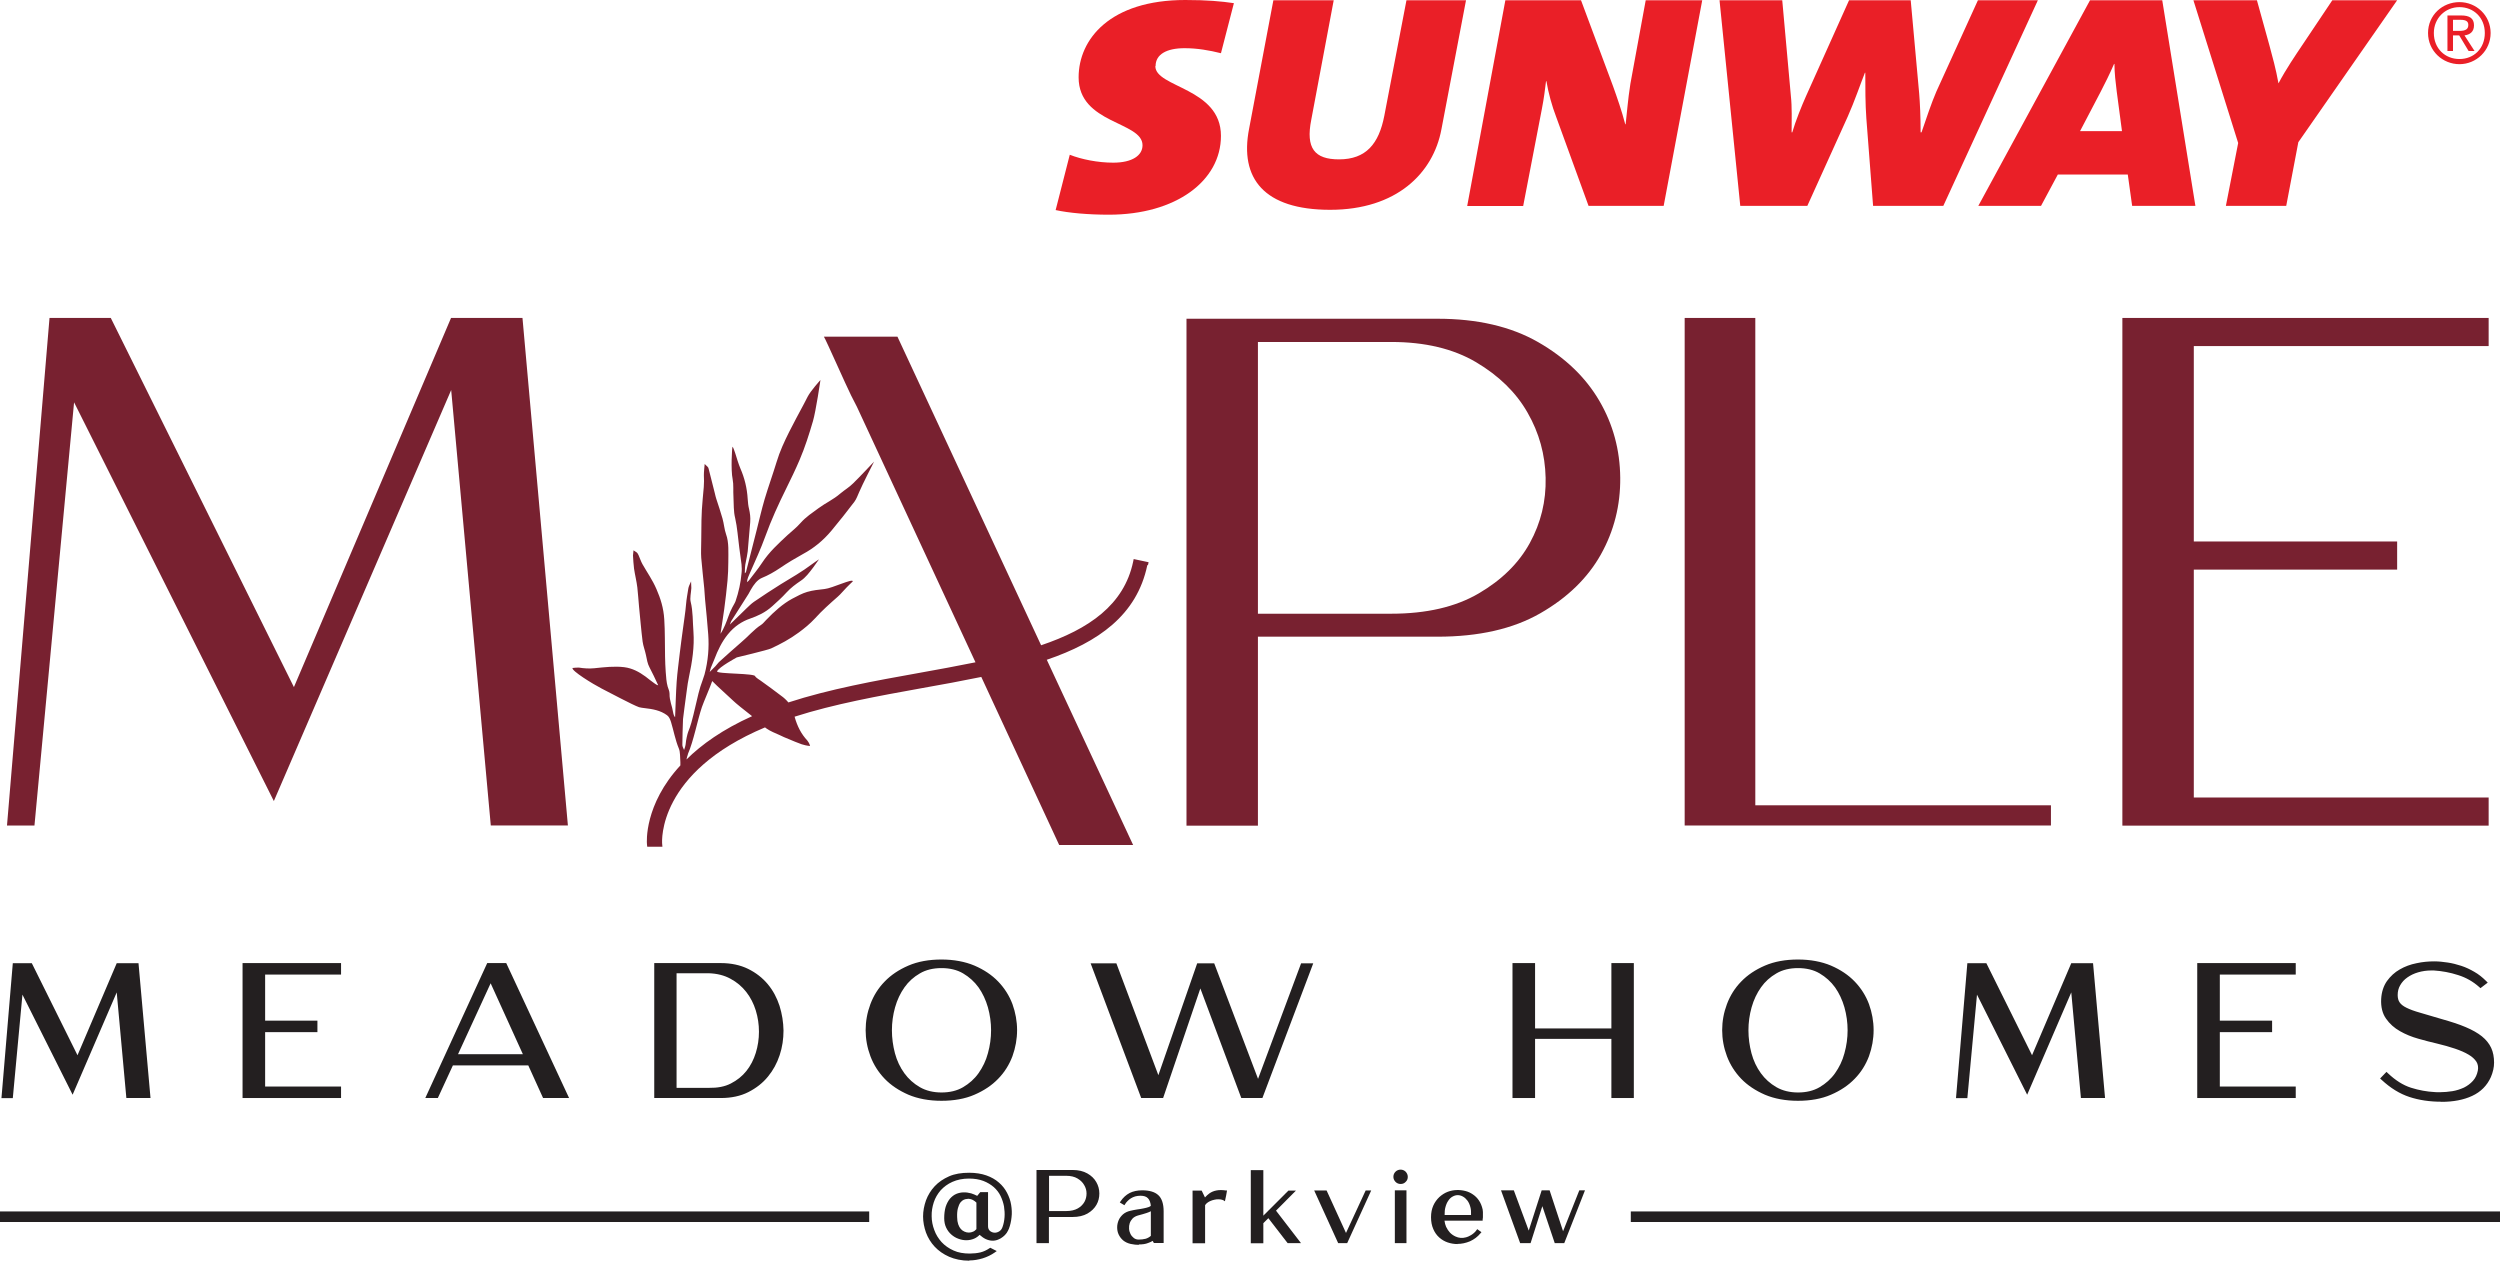
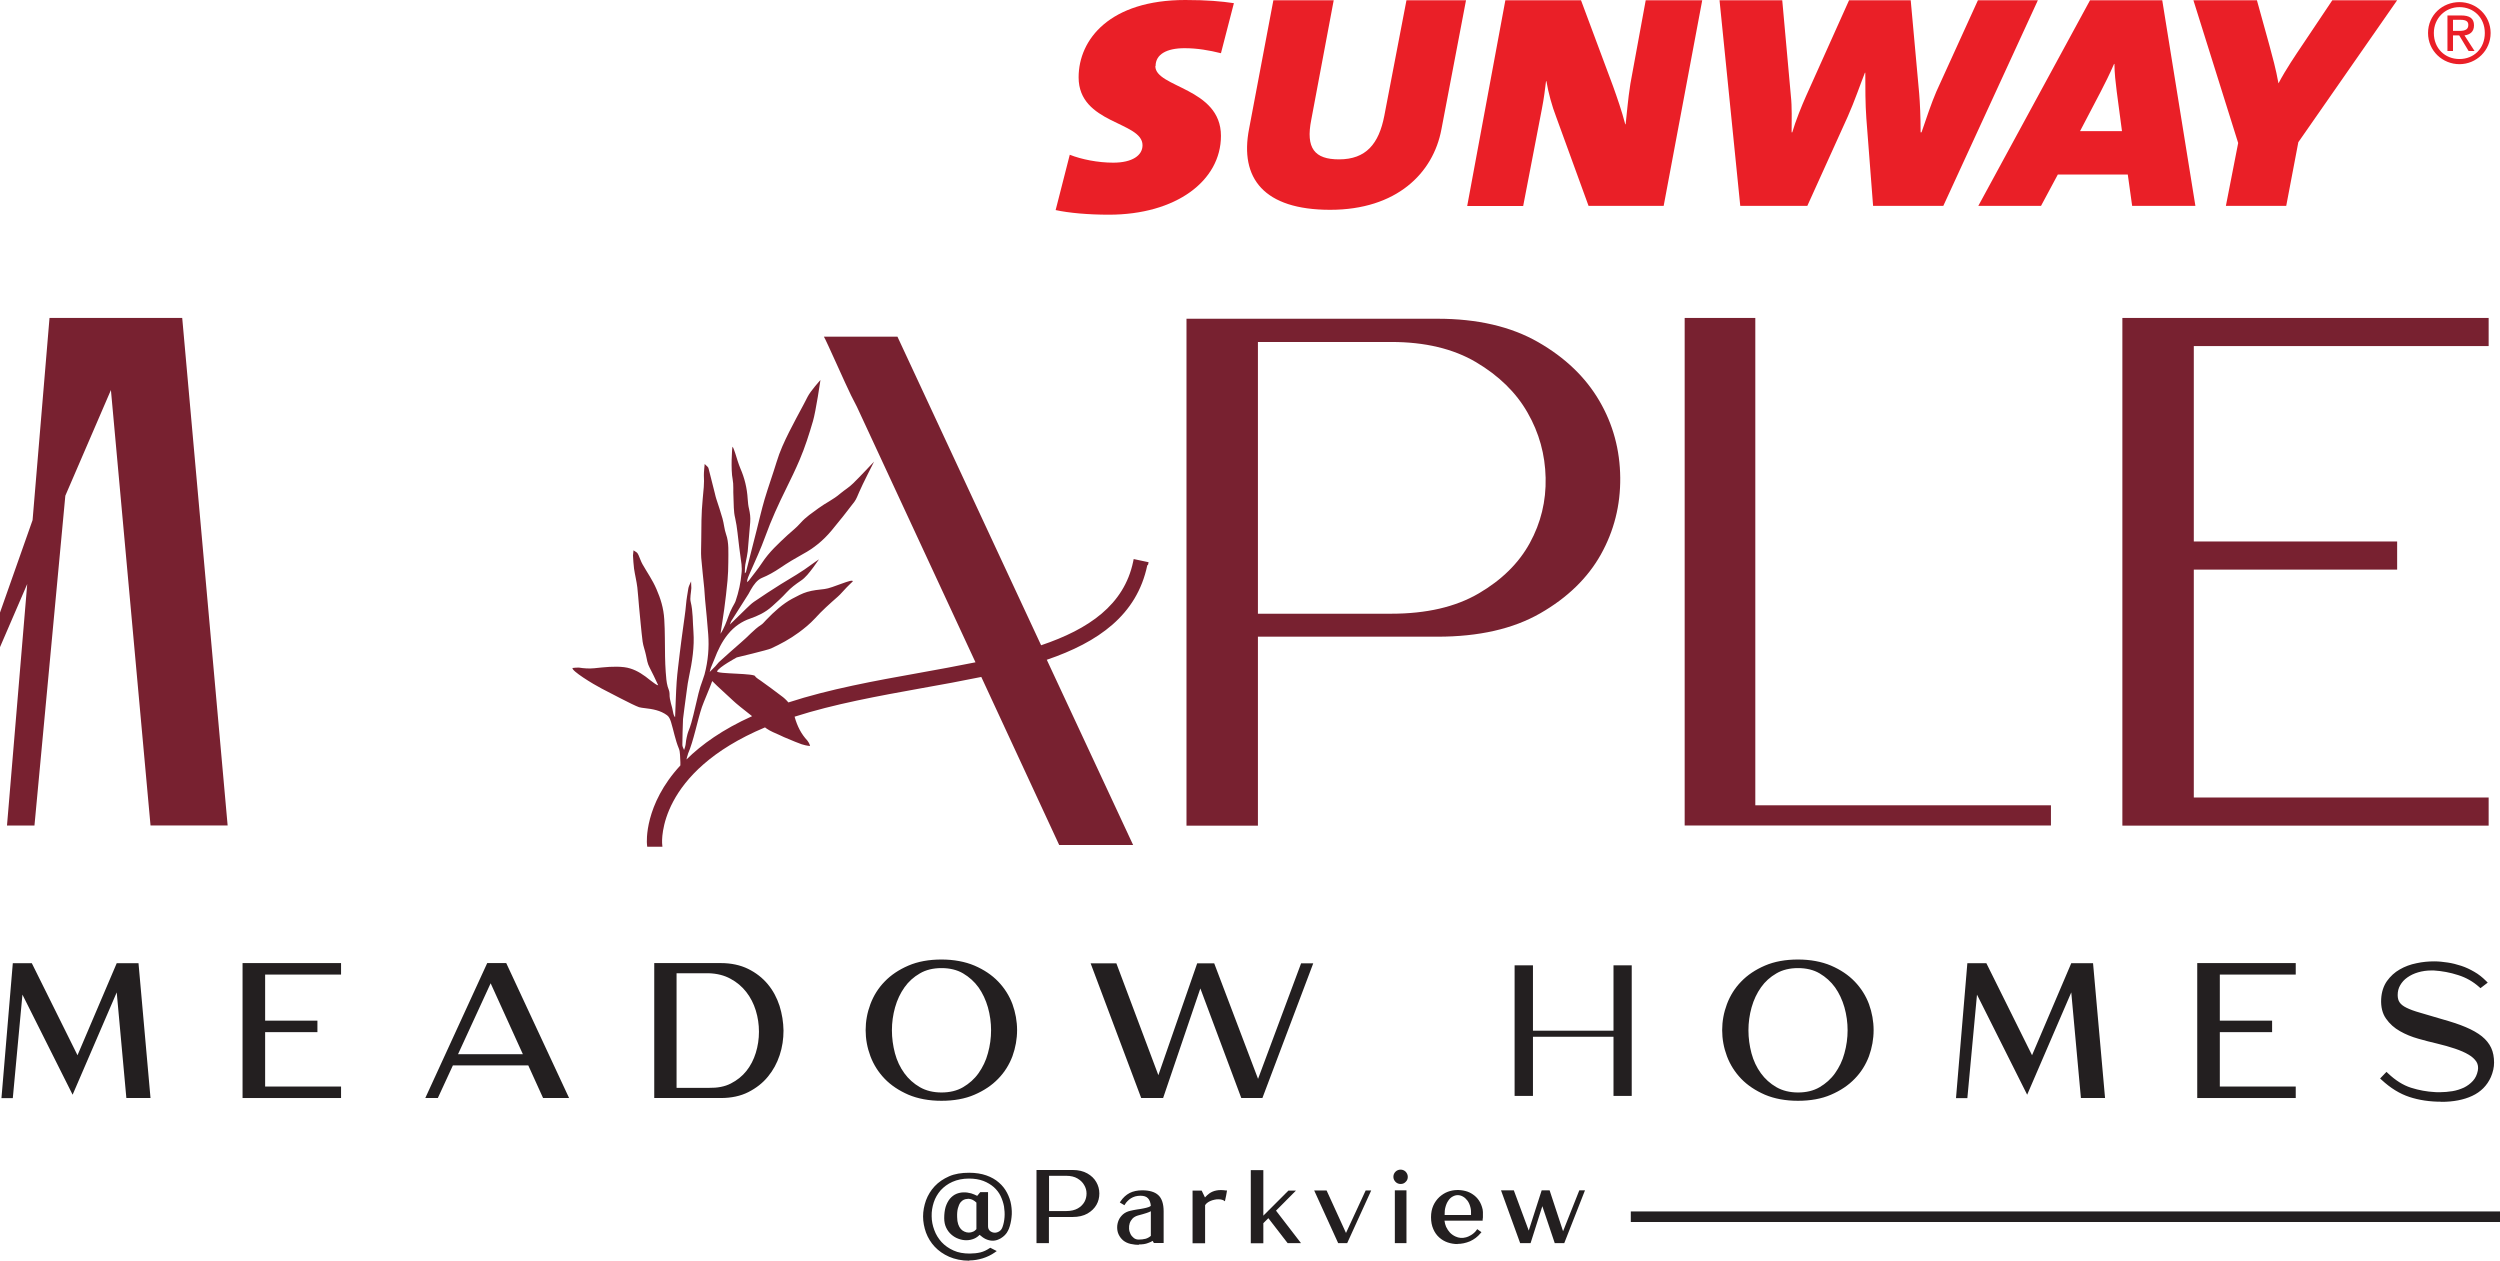
<svg xmlns="http://www.w3.org/2000/svg" id="Layer_2" data-name="Layer 2" viewBox="0 0 189.34 95.48">
  <defs>
    <style>
      .cls-1 {
        fill: #ea1f27;
      }

      .cls-2 {
        fill: #231f20;
      }

      .cls-3 {
        fill: #782130;
      }
    </style>
  </defs>
  <g id="Layer_1-2" data-name="Layer 1">
    <g>
      <g>
        <path class="cls-1" d="m109.17,9.78c-.62,3.35-3.41,6.11-8.43,6.11s-6.87-2.39-6.14-6.13L96.44.02h4.57l-1.7,9.05c-.43,2.16.25,3,2.1,3,2.06,0,3.02-1.19,3.43-3.29L106.52.02h4.51l-1.86,9.76Z" />
        <path class="cls-1" d="m87.52,5c0-.88.83-1.35,2.19-1.35.98,0,1.87.16,2.76.38l.98-3.79c-.94-.14-2.03-.24-3.68-.24-5.7,0-8.08,2.97-8.08,5.86,0,3.54,4.84,3.33,4.84,5.14,0,.77-.77,1.32-2.22,1.32-1.16,0-2.41-.25-3.29-.6l-1.07,4.19c1,.22,2.48.35,4.03.35,5.08,0,8.49-2.56,8.49-5.97,0-3.65-4.97-3.65-4.97-5.28" />
        <path class="cls-1" d="m126.01,15.59h-5.7l-2.46-6.76c-.3-.77-.59-1.82-.73-2.68h-.03c-.08.62-.14,1.21-.32,2.13l-1.41,7.32h-4.24L114.01.02h5.73l2.43,6.52c.32.9.65,1.84.92,2.87h.03c.1-.83.16-1.8.36-3.07L124.64.02h4.28l-2.92,15.57Z" />
        <path class="cls-1" d="m147.18,15.59h-5.32l-.51-6.62c-.08-1.07-.08-2.39-.08-3.46h-.03c-.32.8-.79,2.18-1.3,3.32l-3.06,6.76h-5.08L130.23.02h4.75l.65,7.21c.1.9.06,1.84.06,2.79h.05c.25-.86.71-2,1.05-2.76L140.04.02h4.67l.64,7.05c.06.71.11,1.76.11,2.95h.07c.33-.97.76-2.25,1.12-3.08L149.8.02h4.54l-7.16,15.57Z" />
        <path class="cls-1" d="m174.07,10.75l-.92,4.84h-4.57l.93-4.76L166.12.02h4.81l.95,3.43c.22.82.49,1.78.68,2.85h.01c.57-1.08,1.27-2.1,1.86-2.98L176.64.02h4.91l-7.47,10.73Z" />
        <path class="cls-1" d="m158.29.02l-8.46,15.57h4.75l1.27-2.37h5.3l.33,2.37h4.79L163.76.02h-5.46Zm-.75,9.9l1.56-2.98c.33-.64.67-1.31,1.01-2.1h.03c0,.67.09,1.44.17,2.07l.4,3.02h-3.17Z" />
        <path class="cls-1" d="m185.78,2.34h.49c.49,0,.67-.15.67-.45,0-.24-.13-.39-.6-.39h-.56v.84Zm0,1.52h-.42V1.17h1.03c.65,0,.98.22.98.75,0,.5-.32.71-.72.76l.76,1.18h-.45l-.71-1.18h-.47v1.18Zm.49-3.32c-1.09,0-1.94.85-1.94,1.96,0,1.17.85,1.97,1.94,1.97s1.92-.8,1.92-1.97-.85-1.96-1.92-1.96m0-.38c1.27,0,2.36,1,2.36,2.34s-1.09,2.36-2.36,2.36-2.38-1-2.38-2.36,1.09-2.34,2.38-2.34" />
      </g>
      <g>
        <path class="cls-3" d="m86.95,42.77l.04-.19-1.13-.24-.04.2c-.69,3.28-3.36,5.11-6.97,6.33l-10.88-23.37h-5.57c.15.22,1.66,3.65,2.06,4.45l.44.86,8.98,19.35c-1.38.28-2.8.54-4.25.8-3.36.6-6.82,1.23-9.92,2.24-.16-.19-.34-.36-.54-.5-.52-.39-1.03-.78-1.56-1.15-.13-.09-.27-.17-.41-.31.12-.27-2.98-.18-2.89-.4.14-.32,1.49-1.05,1.49-1.05,0,0,2.35-.56,2.6-.68.71-.33,1.41-.7,2.1-1.21.42-.31.83-.64,1.22-1.06.55-.61,1.14-1.13,1.73-1.65.23-.2.44-.47.67-.7.15-.16.31-.3.47-.46.01-.25-1.55.52-2.14.58-.44.05-.88.09-1.32.22-.38.11-.76.32-1.14.52-.7.38-1.35.96-1.98,1.62-.12.12-.23.27-.36.35-.55.35-1.01.91-1.53,1.34-.54.46-1.07.95-1.61,1.43-.12.1-.21.25-.33.37-.12.13-.25.25-.43.43.05-.17.06-.25.09-.32.08-.21.18-.42.26-.63.26-.69.58-1.35,1.02-1.89.5-.62,1.08-.99,1.69-1.2.57-.2,1.14-.45,1.68-.94.36-.33.73-.65,1.07-1.03.34-.37.71-.64,1.08-.89.37-.24.65-.62.94-1,.05-.07.45-.63.45-.63,0,0-.48.32-.52.36-.78.59-1.58,1.04-2.38,1.53-.68.42-1.35.87-2.03,1.33-.2.14-.39.33-.58.51-.4.39-.81.79-1.24,1.21.05-.12.07-.22.12-.29.43-.68.86-1.35,1.29-2.03.06-.1.11-.21.17-.31.23-.4.49-.75.84-.9.47-.19.93-.45,1.39-.76.57-.39,1.16-.74,1.74-1.06.78-.42,1.5-.99,2.15-1.77.59-.71,1.17-1.44,1.73-2.18.15-.2.25-.48.36-.73.23-.55,1.13-2.31,1.13-2.31,0,0-1.19,1.27-1.59,1.65-.3.3-.65.5-.97.77-.53.46-1.11.71-1.65,1.11-.47.35-.95.65-1.38,1.14-.3.34-.64.6-.97.9-.68.64-1.37,1.25-1.94,2.12-.3.46-.65.87-.97,1.3-.03.04-.07.07-.16.14.03-.28.14-.49.23-.7.4-.91.82-1.82,1.16-2.76.45-1.25,1-2.45,1.59-3.64.35-.71.7-1.43,1.01-2.16.41-.96.72-1.94,1.01-2.93.22-.74.57-3.12.57-3.12,0,0-.74.81-.98,1.28-.11.2-.2.41-.31.6-.36.68-.73,1.35-1.07,2.03-.37.74-.72,1.49-.96,2.29-.29.95-.63,1.89-.91,2.83-.23.79-.41,1.58-.61,2.37-.27,1.05-.53,2.1-.8,3.14,0,.02-.03.04-.09.1,0-.31.01-.58.08-.88.05-.26.11-.52.14-.78.07-.74.12-1.47.19-2.21.03-.37-.02-.7-.09-1.01-.06-.23-.08-.48-.1-.73-.05-.87-.25-1.63-.55-2.32-.15-.36-.27-.76-.39-1.15-.04-.12-.16-.48-.21-.51-.04.07-.14,1.76.01,2.47.08.4.03.89.06,1.33.03.55,0,1.1.13,1.61.16.7.21,1.48.31,2.23.06.42.12.84.17,1.27.02.22.03.45,0,.69-.06.7-.21,1.4-.45,2.1-.06.16-.17.32-.25.48-.23.42-.35.89-.54,1.32-.1.23-.21.46-.35.67.09-.62.2-1.25.28-1.86.1-.72.18-1.45.25-2.17.04-.47.06-.93.06-1.38,0-.74.06-1.5-.17-2.13-.13-.36-.16-.81-.27-1.19-.14-.51-.31-.99-.47-1.49-.04-.12-.07-.25-.1-.38-.16-.64-.32-1.27-.48-1.9-.01-.06-.04-.11-.08-.15-.08-.08-.22-.21-.22-.21,0,0-.07.7-.06.86.04.58-.03,1.19-.09,1.8-.11,1.09-.1,2.12-.11,3.17,0,.43-.03.87,0,1.28.06.78.16,1.55.23,2.32.03.27.03.56.06.83.08.88.18,1.76.24,2.65.07.97,0,1.97-.28,3.03-.04.14-.09.28-.14.42-.26.67-.4,1.36-.56,2.04-.09.4-.19.8-.3,1.2-.06.23-.15.46-.24.69-.07.19-.17.66-.18.85,0,.13-.11.5-.13.52-.04-.11-.14-.27-.13-.39,0-.64.03-1.3.05-1.95,0-.07.2-1.54.29-2.21.04-.32.09-.65.16-.98.25-1.17.42-2.31.34-3.41-.06-.77-.03-1.57-.21-2.28-.07-.28.03-.69.05-1.04,0-.07-.02-.44-.02-.51-.13.29-.18.38-.21.55-.06.4-.14.8-.17,1.19-.05.62-.16,1.26-.24,1.89-.08.61-.17,1.23-.24,1.84-.08.71-.18,1.42-.23,2.12-.06.86-.08,1.83-.12,2.7-.07-.06-.13-.24-.15-.37-.07-.48-.28-.87-.27-1.41,0-.2-.09-.36-.14-.53-.1-.35-.12-.74-.15-1.12-.03-.38-.04-.77-.05-1.16-.02-.94,0-1.89-.06-2.82-.05-.87-.29-1.6-.59-2.29-.3-.7-.71-1.27-1.06-1.89-.12-.21-.2-.47-.3-.69-.04-.08-.08-.16-.15-.21-.04-.03-.23-.15-.23-.15,0,0-.04.33-.04.39.02.33.04.67.08.99.07.48.19.94.25,1.43.06.48.08.98.13,1.46.09.88.16,1.77.27,2.64.05.36.18.66.25,1.01.07.33.12.67.27.94.2.38.46.92.66,1.36-.07,0-.25-.11-.29-.15-.23-.16-.45-.34-.67-.51-.48-.35-.99-.63-1.61-.71-.74-.09-1.5,0-2.27.08-.41.04-.79.01-1.17-.05-.1-.01-.37.02-.48.03-.09.21,1.53,1.21,2.21,1.56.5.25,2.36,1.25,2.83,1.41.13.04.28.05.42.07.61.07,1.2.17,1.7.54.15.11.23.29.3.51.2.66.33,1.38.59,2,.12.27.09.69.12,1.05,0,.08,0,.16,0,.24-2.74,2.97-2.55,5.8-2.53,5.98l.02.18h1.15s-.02-.22-.02-.22c-.02-.23-.33-5.41,7.79-8.82.05.04.09.07.12.09.3.21.65.34.98.49.22.11.45.21.68.3.33.14.66.28,1,.4.14.05.4.11.63.13-.03-.18-.17-.37-.21-.42-.45-.48-.76-1.07-.96-1.8,2.99-.96,6.36-1.57,9.63-2.16,1.53-.27,3.05-.55,4.51-.85l5.9,12.73h5.6l-6.54-14.03c3.9-1.33,6.82-3.38,7.61-7.15Zm-34.86,14.36c.45-1.03.72-2.54,1.07-3.58.12-.36.65-1.57.78-1.97.38.4,1.22,1.13,1.61,1.51.15.15.79.67,1.41,1.15-2.22,1-3.82,2.14-4.97,3.28.03-.15.07-.28.11-.39Z" />
        <g>
          <g>
-             <path class="cls-3" d="m.53,62.52L3.75,24.08h4.64l13.87,27.96,11.9-27.96h5.41l3.44,38.44h-5.84l-3-32.98-13.43,31.13L5.61,30.47l-3,32.05H.53Z" />
+             <path class="cls-3" d="m.53,62.52L3.75,24.08h4.64h5.41l3.44,38.44h-5.84l-3-32.98-13.43,31.13L5.61,30.47l-3,32.05H.53Z" />
            <path class="cls-3" d="m108.87,24.14c3.02,0,5.56.59,7.62,1.77,2.06,1.18,3.6,2.67,4.64,4.45,1.04,1.78,1.56,3.72,1.58,5.82.02,2.09-.47,4.03-1.47,5.82-1,1.78-2.53,3.27-4.59,4.45-2.06,1.18-4.65,1.77-7.78,1.77h-13.6v14.31h-5.41V24.14h19Zm-13.6,1.75v20.59h10.1c2.66,0,4.86-.51,6.61-1.53,1.75-1.02,3.04-2.29,3.88-3.82.84-1.53,1.24-3.18,1.2-4.94-.04-1.77-.49-3.41-1.37-4.94-.87-1.53-2.18-2.8-3.9-3.82-1.73-1.02-3.87-1.53-6.42-1.53h-10.1Z" />
            <path class="cls-3" d="m127.59,62.52V24.08h5.35v36.91h22.39v1.53h-27.74Z" />
            <path class="cls-3" d="m188.48,24.08v2.13h-22.33v14.8h15.4v2.13h-15.4v17.26h22.33v2.13h-27.74V24.08h27.74Z" />
          </g>
          <g>
            <g>
              <path class="cls-2" d="m.29,83l.83-9.89h1.19l3.57,7.2,3.06-7.2h1.39l.89,9.89h-1.5l-.77-8.49-3.46,8.01-3.89-7.77-.77,8.25H.29Z" />
              <path class="cls-2" d="m11.4,83.16h-1.83l-.73-8-3.34,7.75-3.8-7.58-.73,7.84H.11l.86-10.22h1.44l3.46,6.97,2.97-6.97h1.65l.91,10.22Zm-1.53-.32h1.18l-.86-9.57h-1.14l-3.16,7.42-3.68-7.42h-.95l-.8,9.57h.21l.81-8.66,3.99,7.97,3.57-8.28.82,8.97Z" />
            </g>
            <g>
              <path class="cls-2" d="m25.67,73.11v.55h-5.75v3.81h3.96v.55h-3.96v4.44h5.75v.55h-7.14v-9.89h7.14Z" />
              <path class="cls-2" d="m25.83,83.16h-7.46v-10.22h7.46v.87h-5.75v3.49h3.96v.87h-3.96v4.12h5.75v.87Zm-7.14-.32h6.82v-.23h-5.75v-4.76h3.96v-.23h-3.96v-4.13h5.75v-.22h-6.82v9.57Z" />
            </g>
            <g>
              <path class="cls-2" d="m37,73.11h1.24l4.61,9.89h-1.62l-1.12-2.47h-5.92l-1.14,2.47h-.59l4.54-9.89Zm-2.56,6.89h5.41l-2.68-5.92-2.73,5.92Z" />
              <path class="cls-2" d="m43.1,83.16h-1.97l-1.12-2.47h-5.71l-1.14,2.47h-.95l4.69-10.22h1.44l4.76,10.22Zm-1.77-.32h1.26l-4.46-9.57h-1.03l-4.39,9.57h.23l1.14-2.47h6.12l1.12,2.47Zm-1.23-2.68h-5.91l2.98-6.47,2.93,6.47Zm-5.41-.32h4.91l-2.44-5.37-2.47,5.37Z" />
            </g>
            <g>
              <path class="cls-2" d="m54.59,73.11c.76,0,1.42.14,2,.42.57.28,1.05.65,1.43,1.12.38.46.67.99.86,1.59.19.6.28,1.2.29,1.82,0,.62-.09,1.22-.28,1.81-.19.59-.48,1.12-.86,1.58-.38.46-.86.84-1.43,1.12-.57.29-1.24.43-2.01.43h-4.88v-9.89h4.88Zm-.9.45h-2.6v8.99h2.6c.67.02,1.24-.1,1.74-.34.49-.25.9-.58,1.23-.99.33-.41.57-.89.74-1.42s.25-1.08.25-1.64-.08-1.11-.25-1.66-.41-1.03-.74-1.45c-.33-.43-.74-.78-1.24-1.05-.49-.27-1.07-.42-1.72-.44Z" />
              <path class="cls-2" d="m54.59,83.16h-5.04v-10.22h5.04c.78,0,1.48.15,2.07.44.59.29,1.09.68,1.49,1.16.4.48.69,1.03.89,1.64.19.61.29,1.24.3,1.87,0,.63-.09,1.26-.29,1.86-.2.61-.5,1.16-.89,1.63-.39.48-.89.87-1.48,1.17-.59.3-1.29.45-2.08.45Zm-4.72-.32h4.72c.74,0,1.39-.14,1.94-.41.55-.27,1.01-.64,1.37-1.08.36-.45.64-.96.83-1.53.19-.57.28-1.16.27-1.76,0-.6-.1-1.2-.28-1.77-.18-.57-.46-1.09-.83-1.53-.37-.44-.83-.81-1.38-1.08-.55-.27-1.19-.4-1.92-.4h-4.72v9.57Zm3.95-.13s-.09,0-.14,0h-2.76v-9.32h2.77c.68.02,1.28.17,1.8.46.51.28.94.65,1.29,1.09.34.44.6.95.77,1.51.17.56.25,1.13.25,1.71s-.09,1.14-.25,1.69c-.17.55-.43,1.05-.77,1.47-.34.43-.77.78-1.28,1.03-.48.24-1.04.36-1.67.36Zm-2.57-.32h2.44c.64.01,1.2-.09,1.66-.33.47-.24.86-.55,1.18-.95.31-.39.55-.85.71-1.37.16-.52.24-1.05.24-1.6s-.08-1.09-.24-1.61c-.16-.52-.4-.99-.72-1.4-.32-.41-.72-.75-1.19-1-.47-.26-1.02-.4-1.65-.42h-2.44v8.67Z" />
            </g>
            <g>
              <path class="cls-2" d="m71.3,83.21c-.93,0-1.74-.15-2.44-.45-.7-.3-1.28-.69-1.74-1.17-.46-.48-.81-1.04-1.05-1.66-.23-.62-.35-1.26-.35-1.91s.12-1.29.35-1.91c.23-.62.58-1.18,1.05-1.66.46-.48,1.04-.87,1.74-1.17.7-.3,1.51-.45,2.44-.45s1.74.15,2.44.45c.7.3,1.28.69,1.74,1.17.46.48.81,1.04,1.04,1.66.23.62.34,1.26.34,1.91s-.11,1.29-.34,1.91c-.23.62-.58,1.18-1.04,1.66-.46.48-1.04.87-1.74,1.17-.7.3-1.51.45-2.44.45Zm0-10.05c-.66,0-1.23.14-1.71.42-.49.28-.89.65-1.22,1.1-.33.45-.57.97-.74,1.56-.16.59-.25,1.18-.25,1.79s.08,1.2.24,1.79c.16.59.4,1.11.73,1.56.33.45.74.82,1.23,1.1.49.28,1.07.42,1.72.42s1.23-.14,1.71-.42c.49-.28.89-.65,1.22-1.1.33-.45.57-.97.74-1.56.16-.59.25-1.18.25-1.79s-.08-1.2-.25-1.79c-.16-.59-.41-1.11-.74-1.56-.33-.45-.74-.82-1.22-1.1-.49-.28-1.06-.42-1.71-.42Z" />
              <path class="cls-2" d="m71.3,83.37c-.95,0-1.79-.16-2.5-.46-.71-.31-1.32-.71-1.8-1.21-.48-.5-.84-1.07-1.08-1.71-.24-.64-.36-1.3-.36-1.97s.12-1.33.36-1.97c.24-.64.6-1.22,1.08-1.71.48-.5,1.08-.9,1.8-1.21.72-.31,1.56-.46,2.5-.46s1.79.16,2.5.46c.72.31,1.32.71,1.8,1.21.48.5.84,1.07,1.08,1.71.23.64.35,1.3.35,1.97s-.12,1.33-.35,1.97c-.24.64-.6,1.22-1.08,1.71-.48.5-1.08.9-1.8,1.21-.71.31-1.56.46-2.5.46Zm0-10.37c.68,0,1.29.15,1.8.44.5.29.93.68,1.27,1.15.34.47.59,1.01.76,1.61.17.6.25,1.21.25,1.83s-.08,1.23-.25,1.83c-.17.6-.42,1.14-.76,1.61-.34.47-.77.86-1.27,1.15-.38.22-.8.35-1.27.41.69-.05,1.31-.19,1.85-.42.68-.29,1.24-.67,1.69-1.14s.78-1,1.01-1.6c.22-.6.33-1.23.33-1.86s-.11-1.25-.33-1.86c-.22-.6-.56-1.14-1.01-1.6-.45-.46-1.01-.85-1.69-1.14-.67-.29-1.47-.44-2.37-.44s-1.7.15-2.37.44c-.67.29-1.24.67-1.69,1.14-.45.47-.79,1-1.01,1.6-.23.6-.34,1.22-.34,1.85s.11,1.25.34,1.85c.22.6.57,1.14,1.01,1.6.45.47,1.02.85,1.69,1.14.54.23,1.16.37,1.85.42-.47-.06-.9-.2-1.28-.41-.51-.29-.94-.68-1.28-1.15-.34-.47-.59-1.01-.76-1.61-.16-.6-.24-1.21-.24-1.83s.08-1.23.25-1.83c.17-.6.42-1.14.76-1.61.34-.47.77-.86,1.27-1.15.51-.29,1.11-.44,1.8-.44Zm0,.32c-.62,0-1.17.13-1.63.4-.47.27-.86.62-1.17,1.06-.31.44-.55.94-.71,1.51-.16.57-.24,1.15-.24,1.74s.08,1.17.23,1.74c.15.56.39,1.07.71,1.51.31.43.71.79,1.18,1.06.47.27,1.02.4,1.64.4s1.17-.13,1.63-.4c.46-.27.86-.62,1.17-1.06.31-.44.56-.94.71-1.51.16-.57.24-1.16.24-1.74s-.08-1.17-.24-1.74c-.16-.56-.4-1.07-.71-1.51-.31-.43-.71-.79-1.17-1.06-.46-.27-1.01-.4-1.63-.4Z" />
            </g>
            <g>
              <path class="cls-2" d="m82.83,73.12h1.6l3.3,8.78,3.05-8.78h1.07l3.43,9.05,3.37-9.05h.58l-3.72,9.88h-1.39l-3.22-8.62-2.92,8.62h-1.43l-3.71-9.88Z" />
              <path class="cls-2" d="m95.62,83.16h-1.61l-3.1-8.3-2.82,8.3h-1.66l-3.83-10.2h1.95l3.18,8.47,2.94-8.47h1.29l3.32,8.75,3.26-8.75h.92l-3.85,10.2Zm-1.39-.32h1.17l3.6-9.56h-.23l-3.48,9.35-3.54-9.35h-.84l-3.16,9.1-3.42-9.1h-1.26l3.59,9.56h1.21l3.03-8.93,3.34,8.93Z" />
            </g>
            <g>
              <path class="cls-2" d="m116.1,73.11v4.95h6.1v-4.95h1.38v9.89h-1.38v-4.48h-6.1v4.48h-1.39v-9.89h1.39Z" />
-               <path class="cls-2" d="m123.74,83.16h-1.7v-4.48h-5.78v4.48h-1.71v-10.22h1.71v4.95h5.78v-4.95h1.7v10.22Zm-1.38-.32h1.05v-9.57h-1.05v4.95h-6.42v-4.95h-1.07v9.57h1.07v-4.48h6.42v4.48Z" />
            </g>
            <g>
              <path class="cls-2" d="m136.17,83.21c-.93,0-1.74-.15-2.44-.45-.7-.3-1.28-.69-1.74-1.17-.46-.48-.81-1.04-1.05-1.66-.23-.62-.35-1.26-.35-1.91s.12-1.29.35-1.91c.23-.62.58-1.18,1.05-1.66.46-.48,1.04-.87,1.74-1.17.7-.3,1.51-.45,2.44-.45s1.74.15,2.44.45c.7.3,1.28.69,1.74,1.17.46.48.81,1.04,1.04,1.66.23.62.34,1.26.34,1.91s-.11,1.29-.34,1.91c-.23.62-.58,1.18-1.04,1.66-.46.48-1.04.87-1.74,1.17-.7.3-1.51.45-2.44.45Zm0-10.05c-.66,0-1.23.14-1.71.42-.49.28-.89.65-1.22,1.1-.33.45-.57.97-.74,1.56-.16.59-.25,1.18-.25,1.79s.08,1.2.24,1.79c.16.59.4,1.11.73,1.56.33.45.74.82,1.23,1.1.49.28,1.07.42,1.72.42s1.23-.14,1.71-.42c.49-.28.89-.65,1.22-1.1.33-.45.57-.97.74-1.56.16-.59.25-1.18.25-1.79s-.08-1.2-.25-1.79c-.16-.59-.41-1.11-.74-1.56-.33-.45-.74-.82-1.22-1.1-.49-.28-1.06-.42-1.71-.42Z" />
              <path class="cls-2" d="m136.17,83.37c-.95,0-1.79-.16-2.5-.46-.71-.31-1.32-.71-1.8-1.21-.48-.5-.84-1.07-1.08-1.71-.24-.64-.36-1.3-.36-1.97s.12-1.33.36-1.97c.24-.64.6-1.22,1.08-1.71.48-.5,1.08-.9,1.8-1.21.72-.31,1.56-.46,2.5-.46s1.79.16,2.5.46c.72.31,1.32.71,1.8,1.21.48.5.84,1.07,1.08,1.71.23.64.35,1.3.35,1.97s-.12,1.33-.35,1.97c-.24.64-.6,1.22-1.08,1.71-.48.5-1.08.9-1.8,1.21-.71.31-1.56.46-2.5.46Zm0-10.37c.68,0,1.29.15,1.8.44.5.29.93.68,1.27,1.15.34.47.59,1.01.76,1.61.17.6.25,1.21.25,1.83s-.08,1.23-.25,1.83c-.17.6-.42,1.14-.76,1.61-.34.47-.77.86-1.27,1.15-.38.22-.8.35-1.27.41.69-.05,1.31-.19,1.85-.42.68-.29,1.24-.67,1.69-1.14s.78-1,1.01-1.6c.22-.6.33-1.23.33-1.86s-.11-1.25-.33-1.86c-.22-.6-.56-1.14-1.01-1.6-.45-.46-1.01-.85-1.69-1.14-.67-.29-1.47-.44-2.37-.44s-1.7.15-2.37.44c-.67.29-1.24.67-1.69,1.14-.45.47-.79,1-1.01,1.6-.23.6-.34,1.22-.34,1.85s.11,1.25.34,1.85c.22.6.57,1.14,1.01,1.6.45.47,1.02.85,1.69,1.14.54.23,1.16.37,1.85.42-.47-.06-.9-.2-1.28-.41-.51-.29-.94-.68-1.28-1.15-.34-.47-.59-1.01-.76-1.61-.16-.6-.24-1.21-.24-1.83s.08-1.23.25-1.83c.17-.6.42-1.14.76-1.61.34-.47.77-.86,1.27-1.15.51-.29,1.11-.44,1.8-.44Zm0,.32c-.62,0-1.17.13-1.63.4-.47.27-.86.62-1.17,1.06-.31.44-.55.94-.71,1.51-.16.57-.24,1.15-.24,1.74s.08,1.17.23,1.74c.15.56.39,1.07.71,1.51.31.43.71.79,1.18,1.06.47.27,1.02.4,1.64.4s1.17-.13,1.63-.4c.46-.27.86-.62,1.17-1.06.31-.44.56-.94.71-1.51.16-.57.24-1.16.24-1.74s-.08-1.17-.24-1.74c-.16-.56-.4-1.07-.71-1.51-.31-.43-.71-.79-1.17-1.06-.46-.27-1.01-.4-1.63-.4Z" />
            </g>
            <g>
              <path class="cls-2" d="m148.32,83l.83-9.89h1.19l3.57,7.2,3.06-7.2h1.39l.89,9.89h-1.5l-.77-8.49-3.46,8.01-3.89-7.77-.77,8.25h-.53Z" />
              <path class="cls-2" d="m159.43,83.16h-1.83l-.73-8-3.34,7.75-3.8-7.58-.73,7.84h-.86l.86-10.22h1.44l3.46,6.97,2.97-6.97h1.65l.91,10.22Zm-1.53-.32h1.18l-.86-9.57h-1.14l-3.16,7.42-3.68-7.42h-.95l-.8,9.57h.21l.81-8.66,3.99,7.97,3.57-8.28.82,8.97Z" />
            </g>
            <g>
              <path class="cls-2" d="m173.71,73.11v.55h-5.75v3.81h3.96v.55h-3.96v4.44h5.75v.55h-7.14v-9.89h7.14Z" />
              <path class="cls-2" d="m173.87,83.16h-7.46v-10.22h7.46v.87h-5.75v3.49h3.96v.87h-3.96v4.12h5.75v.87Zm-7.14-.32h6.82v-.23h-5.75v-4.76h3.96v-.23h-3.96v-4.13h5.75v-.22h-6.82v9.57Z" />
            </g>
            <g>
              <path class="cls-2" d="m187.86,74.61c-.47-.42-1.02-.73-1.64-.93-.63-.2-1.26-.32-1.88-.36h-.21c-.37,0-.71.05-1.04.15-.33.1-.62.24-.86.41-.25.18-.44.39-.58.64s-.21.52-.21.82c0,.26.06.48.18.65s.31.33.58.46c.27.13.62.26,1.06.39.44.13.98.29,1.63.48.71.2,1.31.4,1.81.6.49.21.89.43,1.19.67.3.24.52.52.65.82.14.3.2.65.2,1.05,0,.33-.08.67-.22,1.03-.27.61-.72,1.06-1.34,1.35-.62.29-1.38.44-2.26.44s-1.65-.12-2.35-.35-1.39-.65-2.04-1.25l.25-.27c.58.55,1.18.93,1.8,1.12.62.2,1.23.31,1.84.34.07,0,.13.01.19.01h.2c.33,0,.66-.03.98-.08.33-.06.63-.15.91-.29.28-.14.52-.32.73-.55s.34-.51.41-.85c.06-.3.01-.56-.13-.79-.14-.22-.36-.42-.65-.6-.29-.17-.65-.33-1.07-.47s-.89-.27-1.39-.39c-.43-.1-.89-.22-1.38-.36-.49-.14-.94-.32-1.36-.56-.41-.23-.75-.53-1-.9-.26-.37-.37-.83-.34-1.39.03-.51.16-.93.41-1.28s.55-.63.92-.84c.37-.21.78-.36,1.22-.46.44-.09.88-.14,1.31-.14.33,0,.66.04.99.09.33.05.66.13.99.25s.65.26.96.44c.31.18.6.4.86.66l-.3.22Z" />
              <path class="cls-2" d="m184.89,83.44c-.88,0-1.68-.12-2.41-.36-.73-.24-1.43-.67-2.1-1.29l-.12-.11.48-.5.12.11c.56.53,1.14.9,1.74,1.09.6.19,1.21.3,1.8.33.07.01.13.01.18.01h.2c.32,0,.64-.03.96-.08.31-.05.6-.15.87-.27.26-.13.49-.3.68-.51.19-.21.31-.47.37-.77.05-.26.01-.48-.1-.67-.13-.2-.33-.39-.59-.54-.28-.17-.63-.32-1.04-.46-.41-.14-.88-.27-1.38-.39-.43-.1-.9-.22-1.39-.36-.5-.14-.97-.33-1.39-.57-.43-.24-.79-.56-1.06-.95-.28-.39-.4-.9-.37-1.49.03-.53.18-.99.44-1.36.26-.36.58-.66.97-.88.38-.22.81-.38,1.27-.47.45-.1.91-.14,1.35-.14.34,0,.68.04,1.02.09.34.05.68.14,1.02.25.34.11.67.27.98.45.32.18.62.42.89.69l.13.13-.55.42-.1-.09c-.45-.4-.98-.71-1.59-.9-.61-.2-1.23-.31-1.84-.35h-.2c-.35,0-.68.05-.99.14-.31.09-.58.22-.82.39-.23.16-.41.36-.54.59-.13.22-.19.47-.19.74,0,.23.05.42.15.56.1.15.27.28.51.4.26.13.61.26,1.04.38.44.13.98.29,1.63.48.71.2,1.33.4,1.82.61.5.21.92.45,1.23.7.32.26.55.55.7.87.15.32.22.7.22,1.12,0,.35-.08.71-.24,1.09-.29.65-.77,1.13-1.42,1.43-.64.3-1.43.45-2.32.45Zm-4.17-1.77c.6.52,1.23.9,1.86,1.11.69.23,1.46.34,2.3.34s1.59-.14,2.19-.42c.58-.27,1.01-.7,1.26-1.27.14-.33.21-.66.21-.96,0-.38-.06-.71-.19-.99-.12-.28-.33-.53-.61-.76-.29-.23-.67-.45-1.15-.65-.49-.2-1.09-.4-1.79-.6-.65-.19-1.19-.35-1.63-.48-.45-.13-.81-.27-1.09-.4-.29-.14-.51-.31-.64-.51-.14-.2-.2-.45-.2-.74,0-.33.08-.63.23-.9.15-.27.36-.5.63-.69.26-.19.57-.34.91-.44.34-.1.71-.15,1.09-.15h.21c.65.04,1.3.16,1.93.37.6.19,1.14.49,1.6.88l.04-.03c-.21-.2-.45-.37-.69-.51-.3-.17-.61-.31-.93-.42-.32-.11-.64-.19-.96-.24-.32-.05-.65-.08-.97-.09-.41,0-.84.05-1.28.14-.43.09-.82.24-1.18.44-.35.2-.64.46-.87.79-.22.32-.35.72-.38,1.19-.03.52.08.96.31,1.29.24.34.56.63.95.85.4.23.84.41,1.32.54.49.14.95.25,1.38.36.51.12.98.26,1.41.4.43.14.8.31,1.1.49.31.19.55.4.7.65.16.26.21.56.15.9-.07.37-.22.68-.45.93-.22.24-.48.44-.78.59-.29.14-.61.24-.96.3-.33.06-.67.09-1.01.09h-.2c-.07,0-.14,0-.21-.02-.6-.03-1.24-.14-1.87-.34-.6-.19-1.18-.54-1.74-1.05l-.03.03Z" />
            </g>
            <g>
              <path class="cls-2" d="m74.3,90.4h.44v2.48c0,.19.06.33.19.43.12.1.27.15.43.15.14,0,.27-.04.39-.12s.22-.21.28-.38c.08-.23.13-.49.15-.76.02-.28,0-.55-.05-.84s-.14-.55-.27-.81c-.13-.26-.31-.49-.53-.7-.23-.2-.5-.36-.82-.49-.32-.12-.7-.18-1.14-.18-.49,0-.92.09-1.29.26-.37.17-.68.39-.92.67s-.42.59-.54.95c-.12.35-.17.72-.17,1.08,0,.37.07.73.2,1.08.13.35.32.66.57.94s.57.49.94.66c.37.17.81.25,1.3.24.28,0,.55-.03.8-.09s.49-.17.73-.33l.29.14c-.28.19-.58.34-.9.44-.32.1-.65.15-.98.15-.57,0-1.06-.1-1.49-.29-.42-.19-.77-.43-1.06-.74s-.49-.65-.63-1.04c-.14-.39-.21-.79-.21-1.19s.07-.8.22-1.19c.14-.39.35-.73.63-1.03.28-.3.63-.54,1.06-.73.42-.18.92-.27,1.48-.27.49,0,.91.06,1.27.19.36.13.66.3.92.52.25.22.45.47.6.75.15.28.25.57.3.88.05.3.06.61.03.92s-.1.59-.2.85c-.04.1-.09.2-.16.3-.07.1-.16.19-.26.27-.1.08-.21.15-.33.2s-.25.08-.39.08c-.15,0-.31-.04-.47-.11s-.33-.2-.51-.38c-.12.15-.26.27-.44.34-.18.08-.37.11-.56.11s-.38-.03-.56-.1c-.19-.07-.36-.17-.51-.3-.15-.13-.27-.3-.36-.49-.09-.2-.14-.42-.14-.67,0-.32.04-.6.11-.83s.17-.43.3-.58c.13-.15.28-.26.45-.34.17-.07.35-.11.55-.11.16,0,.33.03.5.08.17.05.34.12.51.22l.25-.3Zm-.24.66c-.08-.1-.19-.18-.33-.25-.14-.07-.28-.1-.43-.1-.11,0-.22.02-.33.07-.11.05-.21.13-.3.25-.09.12-.15.27-.2.46s-.07.43-.07.71c0,.22.03.41.09.57.06.16.13.29.22.4.09.1.19.18.31.23.12.05.23.08.35.08.13,0,.26-.03.38-.08.12-.06.23-.14.31-.24v-2.08Z" />
              <path class="cls-2" d="m73.41,95.48c-.58,0-1.09-.11-1.53-.3-.43-.19-.8-.45-1.09-.76-.29-.31-.51-.67-.66-1.07-.14-.4-.22-.81-.22-1.22,0-.41.08-.82.22-1.22.15-.4.37-.76.66-1.07.29-.31.66-.56,1.09-.75.43-.19.94-.27,1.52-.27.49,0,.93.07,1.3.2.37.13.69.31.95.54.26.22.47.49.62.78.15.29.26.59.31.91.05.31.07.63.03.94-.03.31-.1.61-.2.87-.04.1-.1.21-.17.32-.08.11-.17.21-.28.29-.11.09-.23.16-.36.21-.28.12-.61.12-.95-.04-.15-.07-.3-.18-.46-.32-.11.12-.25.22-.41.29-.38.16-.79.16-1.19.01-.2-.07-.38-.18-.54-.32-.16-.14-.29-.31-.39-.52-.1-.21-.15-.45-.15-.72,0-.33.04-.62.11-.86.08-.24.19-.45.32-.61.14-.16.3-.29.49-.37.34-.14.72-.15,1.12-.04.15.05.31.11.46.19l.23-.28h.59v2.58c0,.16.05.27.15.36.2.16.47.18.71.02.11-.07.19-.18.24-.33.08-.22.13-.47.15-.74.02-.27,0-.54-.04-.81-.05-.27-.14-.54-.26-.79-.12-.25-.29-.47-.51-.67-.22-.19-.48-.35-.79-.47-.31-.12-.68-.18-1.1-.18-.47,0-.89.09-1.25.25-.36.16-.65.38-.89.64-.23.27-.41.57-.52.91-.11.34-.17.69-.16,1.05,0,.35.07.71.2,1.05.12.34.31.64.55.91.24.26.55.48.91.64.35.16.76.23,1.22.23.28,0,.57-.03.82-.09.24-.06.47-.17.69-.32l.05-.03.49.25-.14.1c-.28.2-.6.35-.92.45-.33.1-.67.16-1.01.16Zm-.05-6.47c-.53,0-1,.09-1.39.26-.41.18-.75.41-1.02.7-.27.29-.48.63-.61,1-.14.38-.21.76-.21,1.15,0,.39.07.78.2,1.15.14.38.34.71.61,1.01.27.29.61.53,1.02.71.41.18.9.28,1.45.28.32,0,.64-.05.95-.15.25-.08.5-.19.73-.33l-.08-.04c-.23.15-.47.26-.71.32-.27.07-.56.1-.87.09-.49,0-.93-.08-1.3-.25-.38-.17-.71-.4-.97-.68-.26-.28-.46-.61-.59-.97-.13-.36-.2-.74-.21-1.11,0-.38.05-.75.17-1.11.12-.37.31-.7.56-.98.25-.28.57-.52.95-.69.38-.17.83-.27,1.33-.27.45,0,.84.06,1.18.19.33.13.62.3.86.51.23.21.42.45.55.73.13.27.23.55.28.84.05.29.07.58.05.86s-.07.55-.16.79c-.07.19-.18.34-.32.43-.31.2-.68.18-.94-.04-.15-.12-.22-.29-.22-.51v-2.38h-.29l-.27.33-.07-.04c-.16-.09-.32-.16-.49-.21-.35-.1-.68-.1-.98.03-.16.07-.3.17-.41.31-.12.14-.22.32-.28.54-.07.22-.11.49-.11.8,0,.24.04.45.13.63.09.18.2.34.34.46.14.12.3.22.47.28.35.13.72.13,1.05,0,.17-.07.3-.17.4-.31l.07-.09.08.08c.16.17.32.29.48.36.29.13.55.13.79.04.11-.05.22-.11.31-.18.09-.07.17-.16.24-.26.07-.09.12-.19.15-.27.1-.25.16-.53.19-.82.03-.3.02-.6-.03-.89-.05-.29-.15-.58-.29-.85-.14-.27-.33-.51-.57-.72s-.54-.38-.88-.5c-.36-.13-.79-.19-1.28-.19Zm0,4.55c-.13,0-.26-.03-.39-.08-.13-.06-.24-.14-.35-.25-.1-.11-.18-.26-.24-.43-.06-.17-.09-.37-.09-.6,0-.29.02-.54.07-.74.05-.2.13-.37.22-.49.1-.13.21-.22.34-.28.28-.12.58-.1.85.03.15.07.27.17.36.27l.02.03v2.15l-.02.03c-.09.12-.21.21-.35.27-.13.06-.28.09-.42.09Zm-.07-2.76c-.1,0-.2.02-.29.06-.09.04-.18.11-.26.21-.08.11-.14.25-.19.43-.05.18-.07.41-.06.68,0,.21.03.39.08.54.05.15.12.27.2.36.08.09.18.16.28.2.22.1.45.09.65,0,.1-.04.18-.11.25-.19v-2.01c-.07-.07-.16-.14-.27-.2-.12-.06-.25-.09-.39-.09Z" />
            </g>
            <g>
              <path class="cls-2" d="m81.24,88.71c.42,0,.77.08,1.06.25.29.16.5.37.65.62.14.25.22.52.22.81,0,.29-.07.56-.21.81-.14.25-.35.45-.64.62-.29.16-.65.25-1.08.25h-1.89v1.99h-.75v-5.34h2.64Zm-1.89.24v2.86h1.41c.37,0,.68-.07.92-.21s.42-.32.54-.53c.12-.21.17-.44.17-.69,0-.25-.07-.47-.19-.69-.12-.21-.3-.39-.54-.53-.24-.14-.54-.21-.89-.21h-1.41Z" />
              <path class="cls-2" d="m79.45,94.15h-.95v-5.54h2.74c.44,0,.81.09,1.11.26.3.17.53.39.68.66.15.26.23.55.23.86,0,.31-.07.6-.22.86s-.37.48-.68.66c-.3.17-.68.26-1.13.26h-1.79v1.99Zm-.75-.2h.55v-1.99h1.99c.42,0,.76-.08,1.03-.23.27-.16.47-.35.6-.58.13-.23.19-.49.19-.76,0-.27-.07-.53-.21-.76-.14-.23-.34-.43-.61-.58-.27-.16-.61-.23-1.01-.23h-2.54v5.14Zm2.06-2.03h-1.51v-3.07h1.51c.37,0,.69.08.94.23s.45.34.58.57c.13.23.2.47.2.74,0,.26-.06.51-.18.74-.12.23-.32.42-.58.57-.26.15-.58.23-.97.23Zm-1.31-.2h1.31c.35,0,.64-.07.87-.2.23-.13.39-.3.5-.49.11-.2.16-.41.16-.64,0-.23-.06-.44-.18-.64-.11-.2-.28-.36-.51-.5-.22-.13-.51-.2-.84-.2h-1.31v2.66Z" />
            </g>
            <g>
              <path class="cls-2" d="m84.96,91.05c.18-.27.4-.47.65-.59s.55-.19.9-.19c.52,0,.9.11,1.15.34.25.23.37.61.37,1.16v2.29h-.58l-.11-.2c-.1.07-.24.14-.42.21-.18.07-.41.11-.67.11-.18,0-.38-.02-.6-.07-.21-.05-.38-.13-.52-.25s-.24-.26-.32-.41c-.07-.16-.11-.32-.1-.49,0-.17.04-.34.11-.49.07-.16.17-.3.31-.41.14-.12.31-.2.52-.25.16-.04.33-.07.5-.09.17-.02.33-.05.49-.08.15-.03.29-.06.4-.1s.2-.1.24-.17c-.03-.29-.11-.51-.25-.66s-.36-.22-.65-.22c-.15,0-.29.02-.42.06s-.25.09-.35.16c-.1.07-.2.14-.27.22-.08.08-.15.16-.2.25l-.17-.11Zm2.33,2.59v-2.07c-.13.09-.29.16-.47.21-.18.06-.4.12-.66.19-.18.05-.32.13-.43.25-.11.12-.19.25-.24.39s-.07.3-.05.46c.01.16.05.31.12.44.07.13.16.24.28.33.12.09.26.14.43.14.19,0,.38-.02.55-.06s.33-.14.47-.28Z" />
              <path class="cls-2" d="m86.25,94.28c-.18,0-.39-.02-.62-.07-.22-.05-.41-.14-.57-.27-.15-.13-.26-.28-.34-.45-.08-.17-.11-.35-.11-.54,0-.18.04-.36.11-.53.07-.17.19-.32.33-.45.15-.13.34-.22.56-.27.16-.04.33-.07.51-.1.17-.02.33-.05.48-.08.15-.03.28-.06.39-.1.08-.03.14-.06.17-.11-.03-.25-.1-.44-.22-.56-.12-.13-.31-.19-.57-.19-.14,0-.28.02-.39.05-.12.04-.23.08-.32.14-.1.06-.18.13-.26.21-.08.08-.14.15-.19.24l-.05.08-.35-.21.06-.09c.19-.28.42-.49.69-.63.26-.13.58-.2.95-.2.54,0,.95.12,1.21.36.27.24.41.66.41,1.23v2.4h-.74l-.09-.16c-.09.06-.21.11-.35.16-.19.08-.43.11-.7.11Zm.36-2.55c-.14.03-.3.05-.46.07-.17.02-.33.05-.49.09-.19.04-.35.12-.48.23-.13.11-.22.24-.28.38-.06.14-.1.3-.1.45,0,.16.03.31.09.45.06.14.16.27.29.38.13.11.29.18.48.22.2.04.38.06.54.07-.17-.01-.31-.07-.44-.16-.13-.1-.23-.22-.31-.36-.07-.14-.12-.3-.13-.47-.01-.17,0-.34.06-.5.05-.16.14-.31.26-.43.12-.13.28-.22.48-.28.18-.05.34-.1.48-.14Zm.89,2.22h.42v-2.19c0-.51-.11-.88-.34-1.08-.23-.21-.59-.31-1.08-.31-.06,0-.12,0-.17,0,.33,0,.59.08.76.25.16.17.25.41.28.72v.03s0,.01,0,.01h.01s0,2.29,0,2.29l-.03.03s-.04.04-.06.06l.07-.05.14.24Zm-.33-2.22c-.1.05-.21.1-.34.14-.18.06-.4.12-.66.19-.16.05-.29.12-.39.22-.1.11-.17.22-.22.36-.04.13-.06.27-.05.42.01.15.05.28.11.4.06.12.15.22.25.3.1.08.23.12.37.12.18,0,.36-.02.52-.06.14-.04.27-.11.4-.22v-1.86Zm-2.08-.72h0c.05-.06.1-.12.16-.18.07-.08.16-.15.25-.21-.15.1-.29.23-.41.39Z" />
            </g>
            <g>
              <path class="cls-2" d="m92.82,90.25c-.02.09-.03.18-.05.27-.02.09-.04.18-.06.28-.09-.06-.22-.08-.41-.08-.1,0-.21.01-.32.03-.11.02-.22.05-.32.09-.1.04-.2.1-.28.16-.09.07-.15.14-.2.24v2.82h-.74v-3.79h.52s.21.4.21.4v.33c.12-.21.28-.4.5-.55.22-.15.5-.23.85-.23.1,0,.2,0,.3.02Z" />
              <path class="cls-2" d="m91.27,94.16h-.95v-3.99h.69s.25.52.25.52c.1-.11.21-.22.34-.31.3-.21.7-.3,1.23-.22h.1s-.02.12-.02.12c-.02.09-.03.19-.05.28-.02.09-.04.18-.06.28l-.03.14-.12-.08s-.15-.07-.36-.07c-.09,0-.19,0-.3.03-.1.02-.21.05-.3.09-.1.04-.18.09-.26.15-.07.05-.12.11-.16.18v2.89Zm-.74-.2h.54v-3.26s-.18-.33-.18-.33h-.36v3.6Zm1.99-3.63c-.33,0-.59.07-.79.21-.14.1-.26.22-.36.35.08-.05.16-.1.25-.14.11-.05.22-.08.34-.1.28-.05.51-.04.68.01.01-.05.02-.11.04-.16.01-.05.02-.11.03-.16-.06,0-.13,0-.19,0Z" />
            </g>
            <g>
              <path class="cls-2" d="m94.82,94.05v-5.34h.75v3.59l2.04-2.04h.29l-1.41,1.41,1.83,2.38h-.76l-1.5-1.95-.49.49v1.46h-.75Z" />
              <path class="cls-2" d="m98.53,94.15h-1.01l-1.46-1.89-.38.38v1.52h-.95v-5.54h.95v3.45l1.9-1.9h.57l-1.51,1.52,1.9,2.47Zm-.91-.2h.51l-1.76-2.29,1.3-1.3h0l-2.18,2.19v-3.74h-.55v5.14h.55v-1.4l.6-.6,1.54,2Z" />
            </g>
            <g>
              <path class="cls-2" d="m99.69,90.26h.72l1.53,3.36,1.55-3.36h.21l-1.72,3.79h-.56l-1.72-3.79Z" />
              <path class="cls-2" d="m102.04,94.15h-.69l-.03-.06-1.79-3.93h.94l1.47,3.22,1.49-3.22h.42l-1.82,3.99Zm-.56-.2h.43l.66-1.45-.63,1.35-1.6-3.5h-.5l1.63,3.59Z" />
            </g>
            <g>
              <path class="cls-2" d="m106.39,88.81c.09.09.13.19.13.32s-.04.23-.13.31c-.09.09-.19.13-.31.13s-.23-.04-.32-.13c-.09-.09-.13-.19-.13-.31s.04-.23.13-.32c.09-.09.19-.13.32-.13s.23.04.31.13Zm.02,1.44h-.68v3.8h.68v-3.8Z" />
              <path class="cls-2" d="m106.52,94.15h-.88v-4h.88v4Zm-.68-.2h.48v-3.6h-.48v3.6Zm.24-4.28c-.15,0-.28-.05-.39-.16-.1-.11-.16-.23-.16-.38s.05-.28.16-.39c.21-.21.56-.21.77,0h0c.1.11.16.24.16.39s-.05.28-.16.38c-.1.11-.23.16-.38.16Zm0-.89c-.1,0-.18.03-.25.1-.07.07-.1.15-.1.25,0,.09.03.17.1.24.13.13.35.14.49,0,.07-.07.1-.15.1-.24,0-.1-.03-.18-.1-.25s-.15-.1-.24-.1Z" />
            </g>
            <g>
              <path class="cls-2" d="m108.48,92.19c0-.32.05-.6.16-.84.11-.24.25-.45.43-.62.18-.17.38-.29.61-.38.23-.09.46-.13.69-.13.19,0,.39.03.58.08.2.05.38.13.54.24.17.11.31.26.44.43.12.18.21.39.26.65.01.05.02.11.02.18,0,.07,0,.14,0,.21s0,.13,0,.19c0,.06-.01.11-.02.15h-2.9c0,.22.06.42.14.6.08.19.19.34.32.47.13.13.28.24.45.31s.34.11.52.11c.11,0,.22-.02.33-.05s.22-.08.33-.13c.11-.06.2-.12.3-.2.09-.08.16-.15.22-.24l.15.11c-.21.26-.47.45-.77.58-.3.13-.61.19-.92.19-.24,0-.48-.04-.71-.12-.23-.08-.43-.2-.61-.36-.18-.16-.32-.36-.43-.6s-.16-.53-.16-.85Zm3.02-.08c.03-.27,0-.52-.05-.73-.06-.21-.14-.39-.25-.54-.11-.14-.23-.25-.37-.33-.14-.08-.29-.11-.43-.11s-.29.04-.43.12c-.14.08-.26.19-.36.34-.1.15-.18.33-.24.54-.06.21-.07.45-.05.72h2.19Z" />
              <path class="cls-2" d="m110.39,94.22c-.25,0-.5-.04-.74-.12-.24-.08-.46-.21-.65-.38-.19-.17-.34-.38-.45-.64-.11-.25-.17-.55-.17-.89s.06-.63.17-.88c.11-.25.27-.47.46-.65.19-.17.4-.31.64-.4.43-.16.89-.17,1.33-.06.2.05.4.14.57.26.18.12.33.27.46.46.13.19.22.42.28.68.01.05.02.12.02.19,0,.07,0,.14,0,.21s0,.14,0,.2c0,.06-.01.11-.02.16v.09h-2.89c.02.16.06.32.12.46.08.17.18.32.3.45.12.12.26.22.42.29.24.11.5.14.79.06.11-.03.21-.07.31-.13.1-.05.19-.11.28-.19.08-.07.15-.14.2-.22l.06-.08.32.23-.07.08c-.22.27-.49.47-.8.61-.31.13-.63.2-.96.2Zm-.23-3.88c-.14.02-.29.05-.43.11-.22.08-.41.2-.58.36s-.31.35-.41.58c-.1.23-.15.5-.15.8s.05.58.15.81.23.42.4.57.36.26.58.34c.43.15.91.15,1.35,0-.32.08-.61.04-.88-.08-.18-.08-.34-.19-.48-.33-.14-.14-.25-.31-.34-.5-.09-.2-.14-.41-.15-.64v-.1s2.91,0,2.91,0c0-.02,0-.04,0-.06,0-.06,0-.12,0-.19s0-.13,0-.2c0-.06-.01-.12-.02-.17-.05-.24-.13-.44-.25-.61-.12-.17-.25-.3-.41-.41-.16-.1-.33-.18-.51-.23-.09-.02-.19-.04-.28-.06.08.02.15.05.22.09.15.08.29.2.41.36.11.15.2.34.26.57.06.22.08.48.05.77v.09h-2.38v-.09c-.03-.28,0-.53.05-.75.06-.22.14-.41.25-.57.11-.16.25-.28.4-.37.08-.04.16-.08.24-.1Zm-.75,1.68h2c.01-.22,0-.43-.05-.6-.05-.2-.13-.37-.23-.5-.1-.13-.21-.23-.34-.3-.25-.14-.52-.14-.77,0-.13.07-.24.17-.33.31-.1.14-.17.31-.22.5-.05.17-.06.37-.06.59Z" />
            </g>
            <g>
              <path class="cls-2" d="m113.83,90.25h.76l1.21,3.26,1.05-3.26h.46l1.08,3.3,1.31-3.3h.21l-1.49,3.8h-.59l-1.01-3.02-.96,3.02h-.65l-1.38-3.8Z" />
              <path class="cls-2" d="m118.48,94.15h-.73l-.94-2.8-.89,2.8h-.79l-1.45-4h.97l1.13,3.05.98-3.05h.6l1.02,3.1,1.23-3.1h.43l-1.57,4Zm-.59-.2h.45l1.23-3.14-1.2,3.04-1.14-3.49h-.31l-.11.35,1.09,3.25Zm-2.62,0h.5l1.02-3.22-.99,3.09-1.28-3.47h-.55l1.3,3.6Z" />
            </g>
          </g>
          <rect class="cls-2" x="123.51" y="91.75" width="65.83" height=".8" />
-           <rect class="cls-2" y="91.75" width="65.83" height=".8" />
        </g>
      </g>
    </g>
  </g>
</svg>